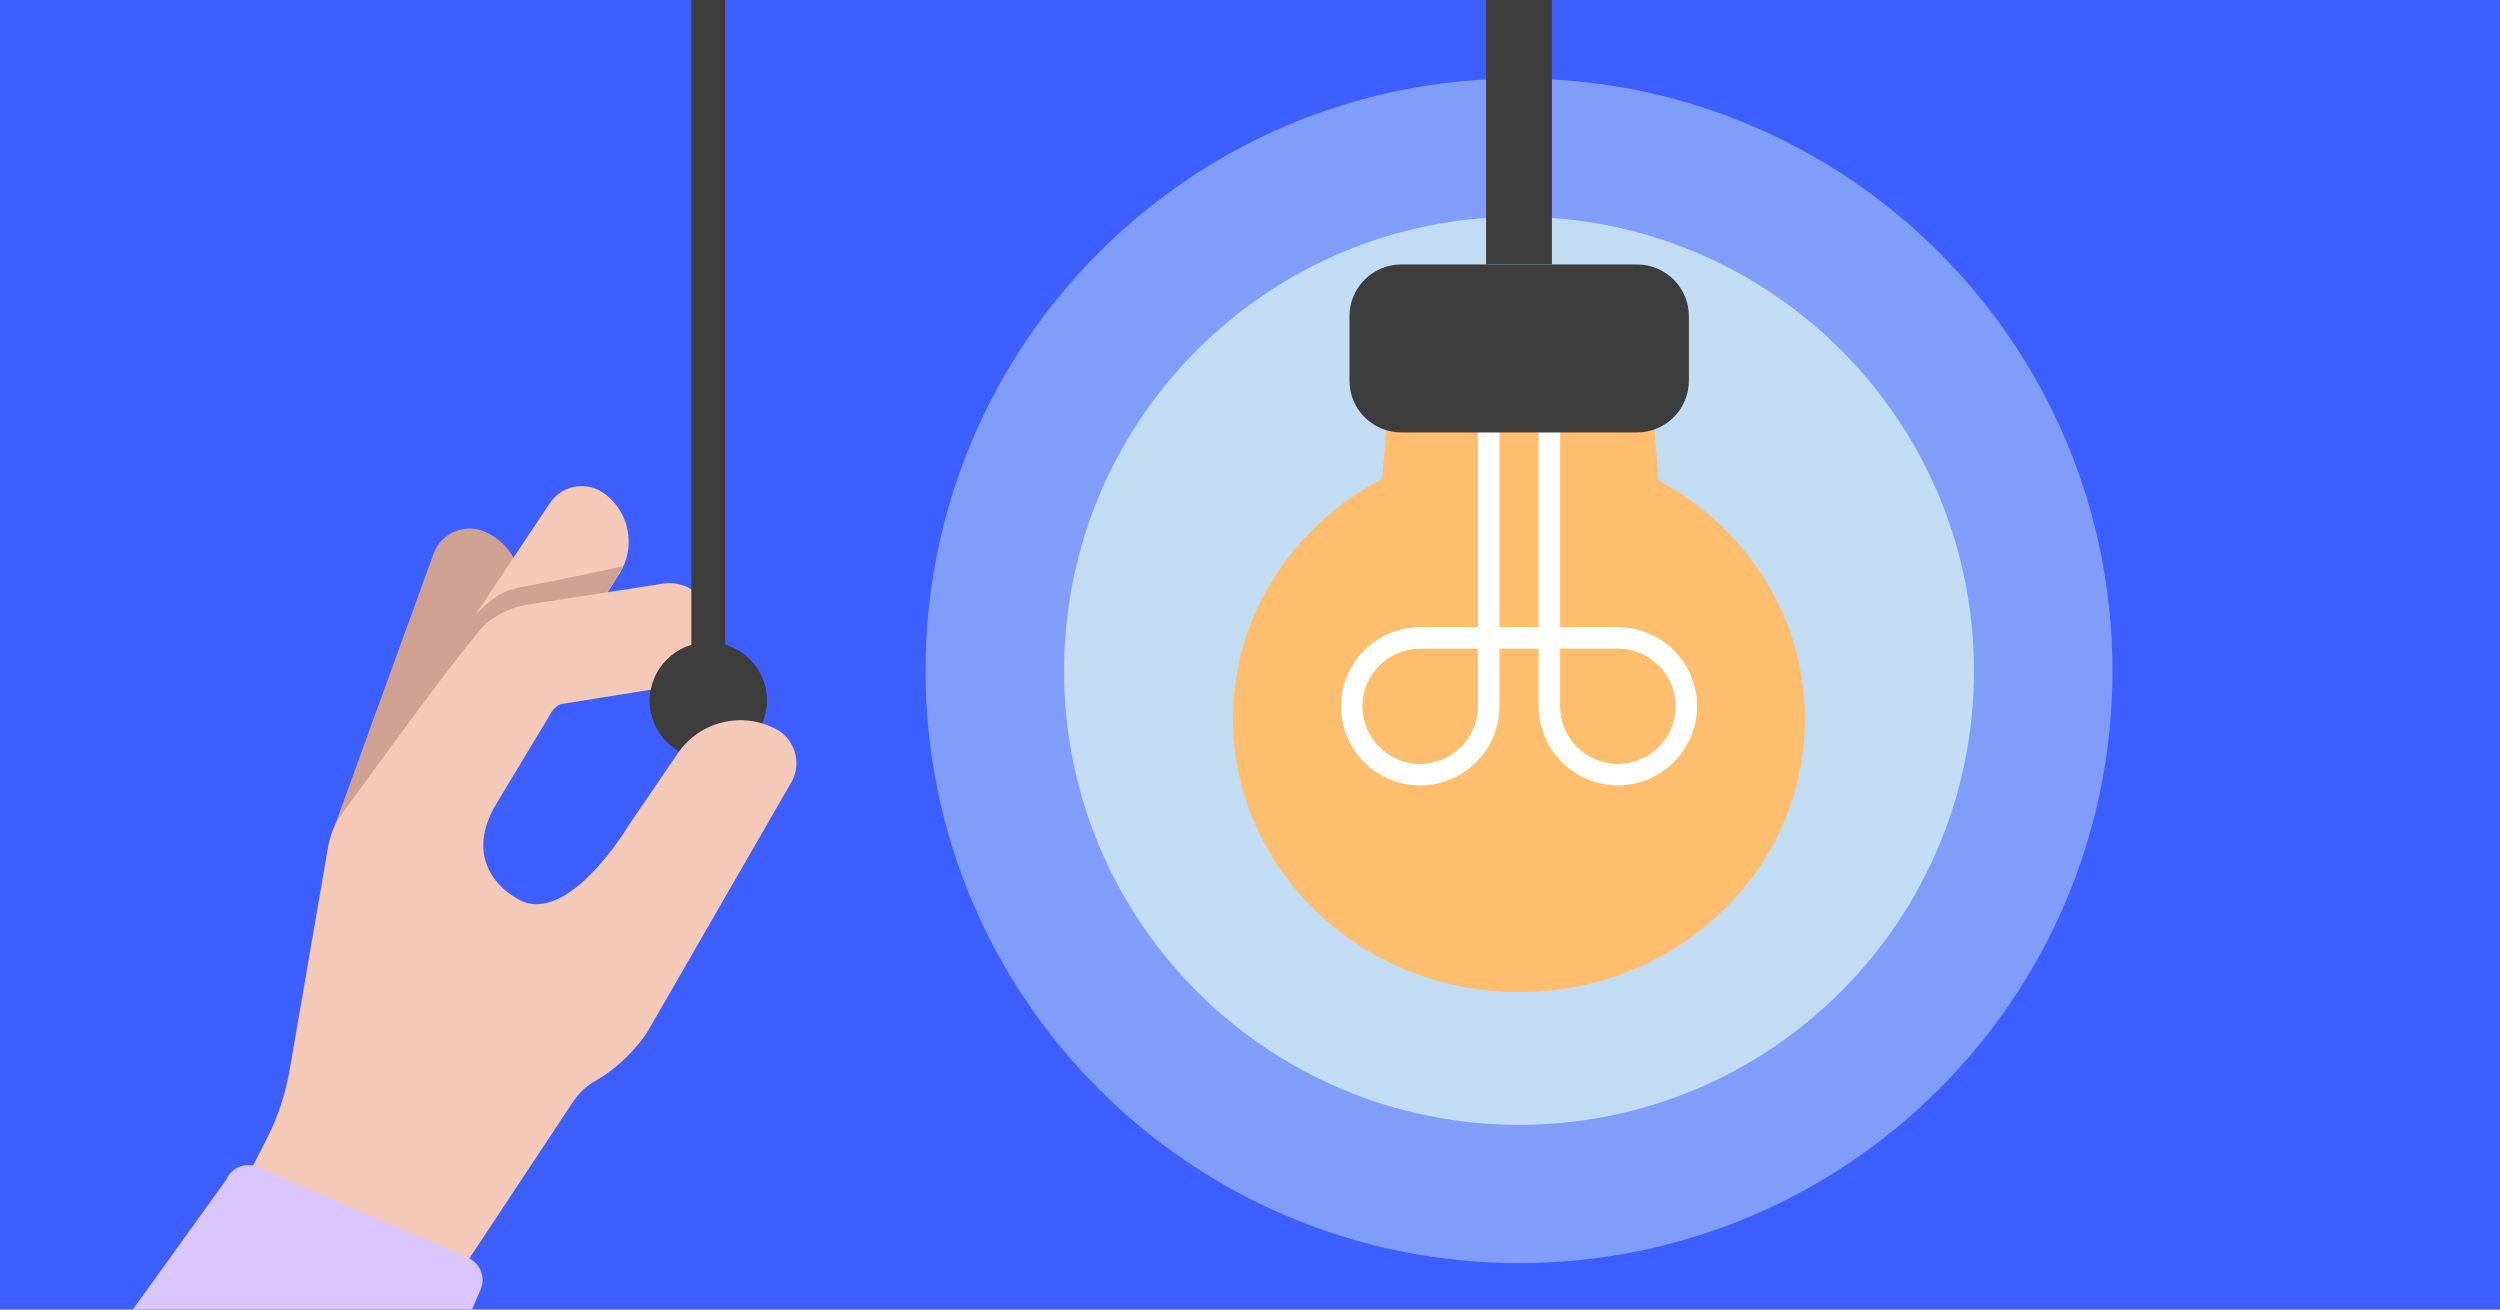
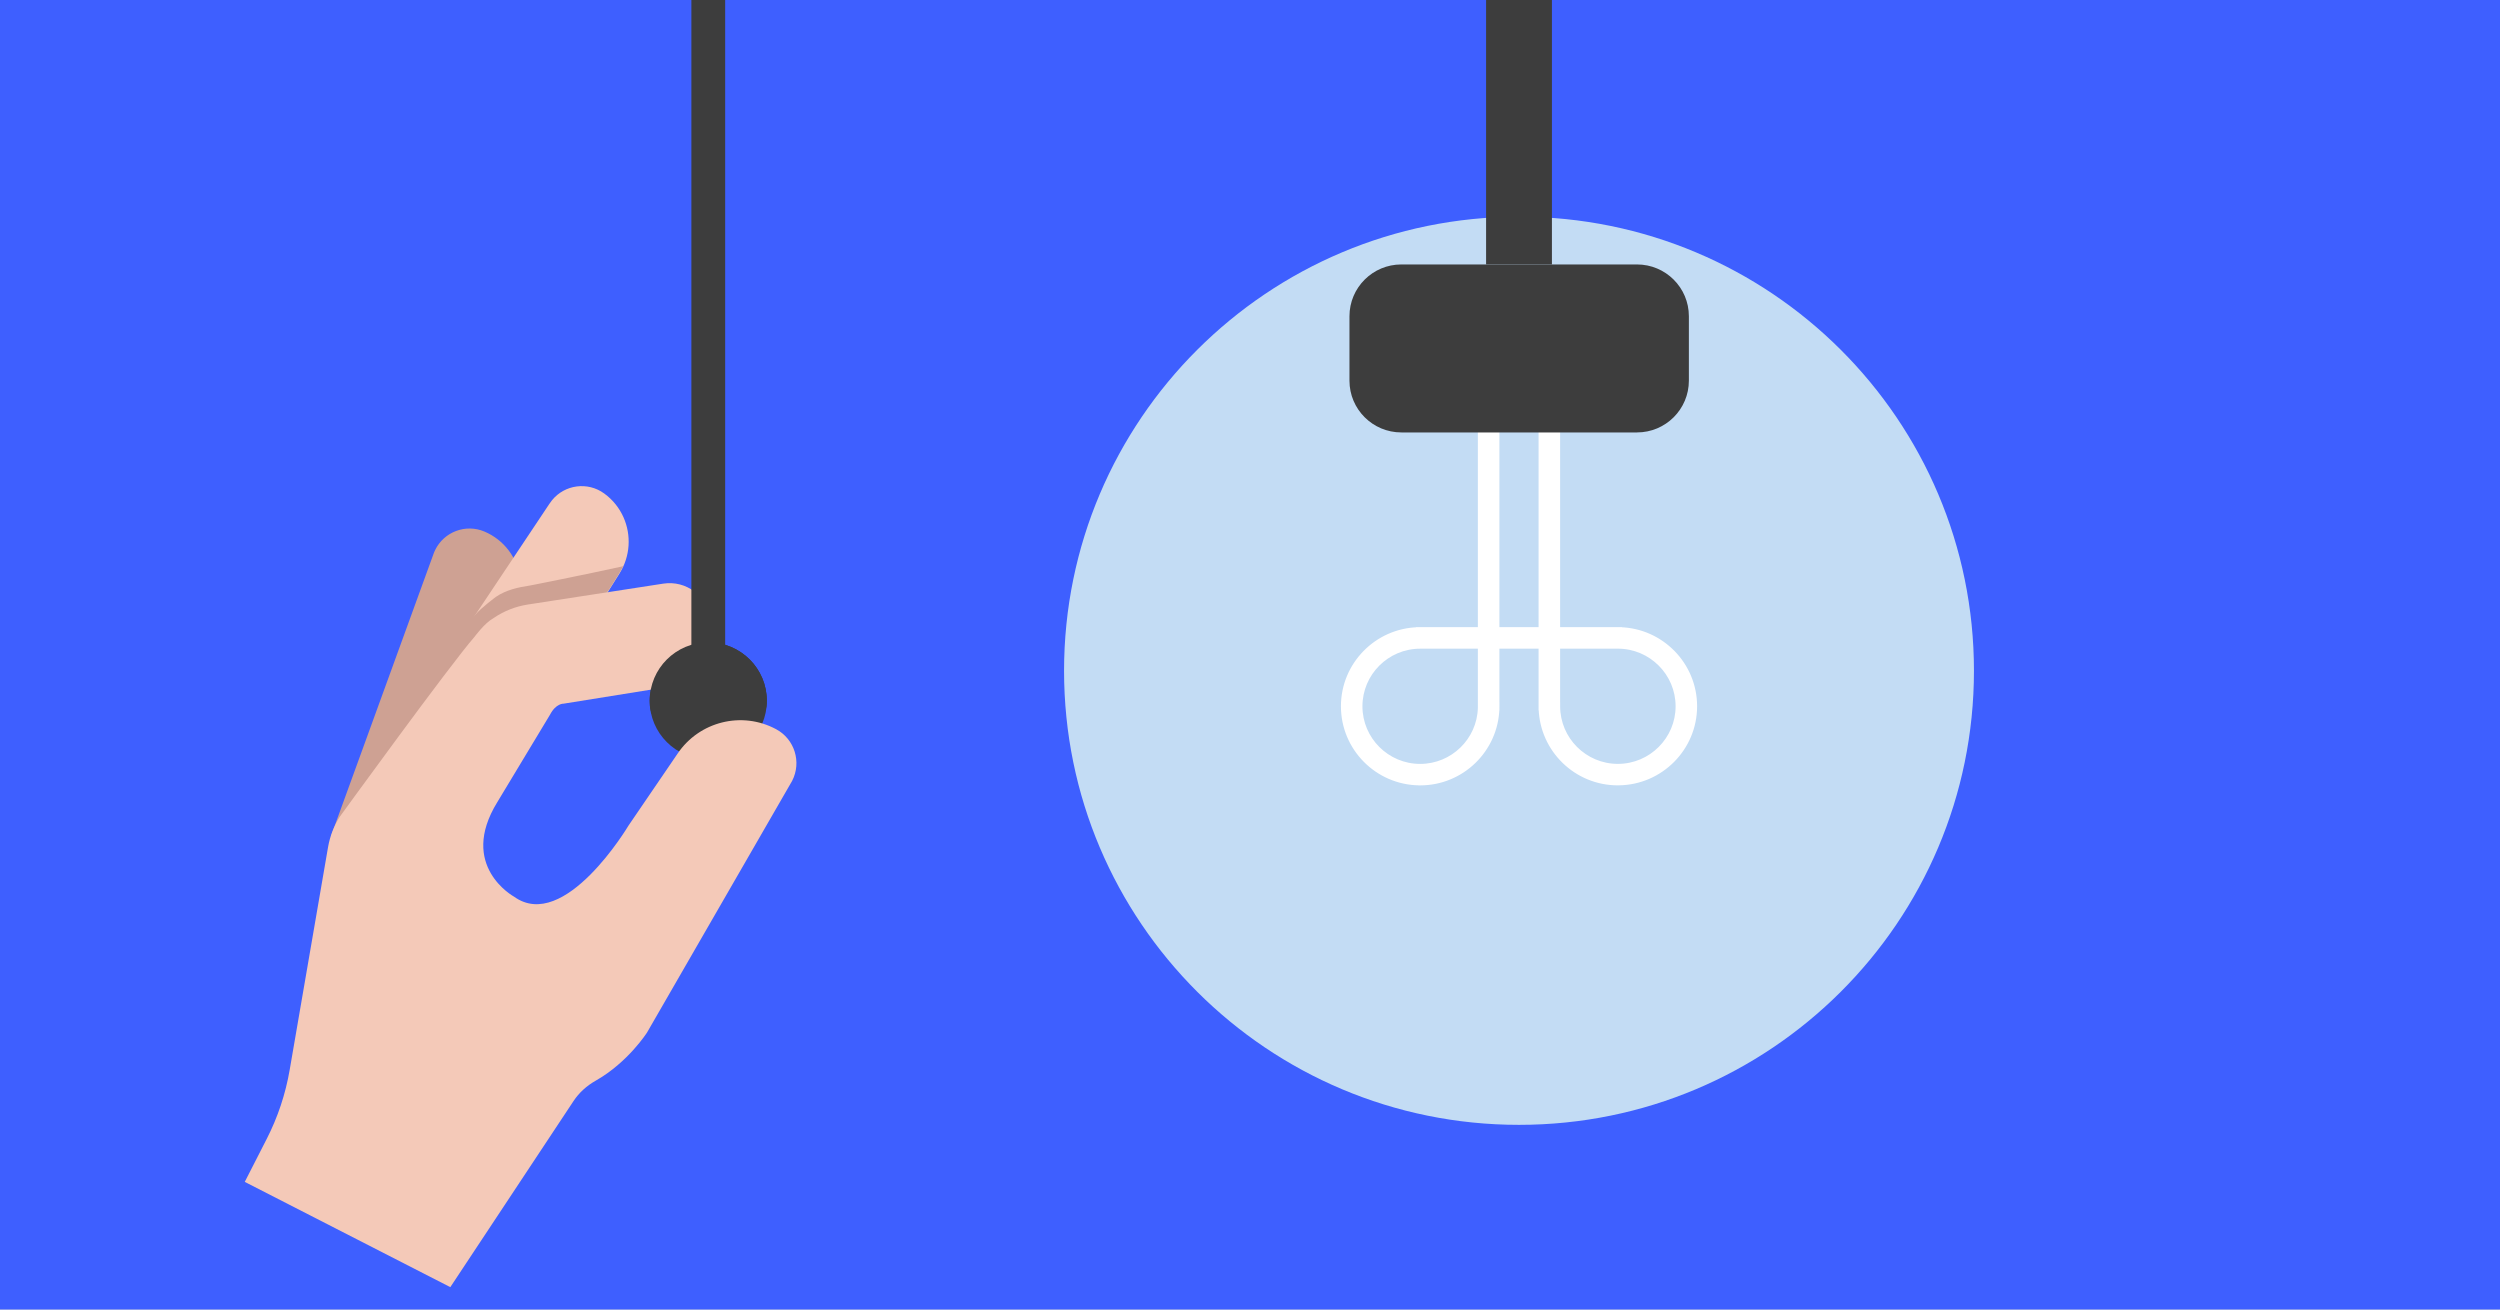
<svg xmlns="http://www.w3.org/2000/svg" fill="none" height="495" viewBox="0 0 945 495" width="945">
  <rect x="0" y="0" width="945" height="495" fill="#808080" stroke="none" />
  <clipPath id="clip0_227_160">
    <path d="M0 0H945V495H0Z" />
  </clipPath>
  <clipPath id="clip1_227_160">
    <path d="M-6.618 0H946.885V499H-6.618Z" />
  </clipPath>
  <clipPath id="clip2_227_160">
    <path d="M-80.514-93.761H1007.276V564.156H-80.514Z" />
  </clipPath>
  <g clip-path="url(#clip0_227_160)">
-     <path d="M0 0H945V495H0Z" fill="#f8f8f8" />
+     <path d="M0 0H945V495Z" fill="#f8f8f8" />
    <g clip-path="url(#clip1_227_160)">
      <path d="M0 0H953.503V499H0Z" fill="#f8f8f8" transform="matrix(1 0 0 1 -6.618 0)" />
      <g clip-path="url(#clip2_227_160)">
        <path d="M0 0H1087.79V657.917H0Z" fill="#3e5fff" transform="matrix(1 0 0 1 -80.514 -93.761)" />
        <path d="M574.184 425.194C669.16 425.194 746.154 348.35 746.154 253.558 746.154 158.766 669.16 81.922 574.184 81.922 479.207 81.922 402.214 158.766 402.214 253.558 402.214 348.35 479.207 425.194 574.184 425.194Z" fill="#c3dcf4" />
-         <path d="M574.184 477.445C698.074 477.445 798.507 377.208 798.507 253.558 798.507 129.908 698.074 29.671 574.184 29.671 450.294 29.671 349.861 129.908 349.861 253.558 349.861 377.208 450.294 477.445 574.184 477.445Z" fill="#c3dcf4" fill-opacity=".5" />
-         <path d="M626.924 181.626 625.213 159.163H524.333L522.433 181.029C489.025 198.435 466.29 232.205 466.072 271.136 465.758 328.175 513.907 374.684 573.614 375.026 573.832 375.026 574.06 375.026 574.279 375.026 633.681 375.026 681.973 329.199 682.287 272.369 682.505 233.438 660.132 199.403 626.924 181.617V181.626Z" fill="#ffbd6e" />
        <path d="M565.978 163.65V162.856H565.183 560.222 559.427V163.65 237.861H536.822 536.028V237.881C520.321 238.303 507.666 251.192 507.666 266.971 507.666 282.906 520.562 295.893 536.493 296.07L536.504 296.081H536.832C552.641 296.081 565.559 283.458 565.977 267.766H565.978V267.728C565.984 267.48 565.987 267.231 565.987 266.981V266.186H565.978V244.402H582.38V266.971 267.765L582.401 267.765C582.823 283.444 595.73 296.072 611.546 296.072H611.875L611.886 296.06C627.806 295.883 640.711 282.896 640.711 266.962 640.711 251.179 628.06 238.288 612.34 237.871V237.861H611.555 611.546 610.76 588.931V163.65 162.856H588.136 583.175 582.38V163.65 237.861H565.978V163.65ZM588.94 266.178 588.931 266.178V244.402H610.76 611.546 611.555C624.025 244.402 634.17 254.53 634.17 266.971 634.17 279.413 624.025 289.54 611.555 289.54 599.085 289.54 588.94 279.413 588.94 266.971V266.178ZM537.617 244.411V244.402H559.427V266.971 267.639C559.077 279.777 549.071 289.55 536.822 289.55 524.353 289.55 514.207 279.422 514.207 266.981 514.207 254.539 524.353 244.411 536.822 244.411H537.617Z" fill="#ffffff" stroke="#ffffff" stroke-width="1.589" />
        <g fill="#3d3d3d">
          <path d="M618.778 99.962H529.713C518.879 99.962 510.096 108.727 510.096 119.541V143.881C510.096 154.695 518.879 163.46 529.713 163.46H618.778C629.613 163.46 638.395 154.695 638.395 143.881V119.541C638.395 108.727 629.613 99.962 618.778 99.962Z" />
          <path d="M586.625-45.534H561.743V99.962H586.625V-45.534Z" />
          <path d="M267.728 287.007C279.958 287.007 289.872 277.112 289.872 264.905 289.872 252.699 279.958 242.804 267.728 242.804 255.498 242.804 245.584 252.699 245.584 264.905 245.584 277.112 255.498 287.007 267.728 287.007Z" />
        </g>
        <path d="M174.244 291.242 186.56 255.425 188.62 249.415 195.608 229.079C198.161 221.715 196.691 213.884 192.287 208.066 189.98 205.02 186.886 202.529 183.136 200.935 175.986 197.894 167.808 201.078 164.49 207.904 164.244 208.408 164.019 208.926 163.837 209.46L163.763 209.674 125.127 315.984C123.67 320.139 173.777 292.655 174.252 291.265L174.244 291.242Z" fill="#cea193" />
        <path d="M199.223 272.481 219.354 240.409 222.726 235.021 234.152 216.807C238.309 210.215 238.653 202.256 235.702 195.58 234.158 192.088 231.707 188.956 228.411 186.55 222.136 181.959 213.459 183.187 208.67 189.079 208.311 189.513 207.982 189.972 207.674 190.445L207.549 190.63 135.432 298.727C133.063 302.448 198.432 273.729 199.212 272.48L199.223 272.481Z" fill="#f4c9b8" />
        <path d="M176.034 235.723C176.354 235.33 178.684 233.582 179.801 232.233 181.846 229.777 187.454 225.614 187.454 225.614 191.331 222.976 195.812 222.007 200.436 221.302 200.436 221.302 220.475 217.37 235.639 214.019 235.639 214.019 231.527 221.198 228.964 224.614L195.064 240.724 145.224 298.352 132.311 300.884 176.022 235.733 176.034 235.723Z" fill="#cea193" />
        <path d="M299.439 295.139C303.069 288.064 300.362 279.386 293.373 275.639 280.436 268.698 264.351 272.687 256.125 284.875L237.553 312.101C237.553 312.101 213.386 352.705 194.315 338.944 194.315 338.944 173.056 327.375 187.999 303.188L207.899 270.169C210.178 265.787 213.041 265.989 213.041 265.989 219.403 264.967 248.297 260.323 248.297 260.323 260.839 258.312 269.652 246.827 268.337 234.141 267.429 225.356 259.423 219.272 250.708 220.617L199.545 228.507C194.92 229.222 190.516 230.951 186.64 233.589 186.64 233.589 186.575 233.659 186.407 233.748 183.168 235.531 179.404 240.677 179.404 240.677 169.997 251.423 128.446 308.721 128.446 308.721 126.245 312.185 124.736 316.066 124.017 320.129L109.495 404.444C107.93 413.527 105.01 422.317 100.818 430.514L92.522 446.752 170.219 486.541 216.783 416.213C218.907 412.996 221.806 410.408 225.161 408.506 237.459 401.532 244.591 390.271 244.591 390.271L299.452 295.13 299.439 295.139Z" fill="#f4c9b8" />
-         <path d="M-34.815 613.16 85.567 445.85C87.534 441.293 92.813 439.188 97.361 441.157L177.002 475.558C181.55 477.527 183.648 482.815 181.68 487.372L102.303 671.659C100.336 676.216 95.058 678.321 90.51 676.352L-30.136 624.973C-34.684 623.004-36.782 617.717-34.815 613.16Z" fill="#dcc6ff" />
        <path d="M265.539 267.201C277.769 267.201 289.872 277.112 289.872 264.905 289.872 252.699 279.958 242.804 267.728 242.804 255.498 242.804 245.584 252.699 245.584 264.905 245.584 277.112 253.309 267.201 265.539 267.201Z" fill="#3d3d3d" />
        <path d="M261.343 264.905H274.113L274.113-8.104H261.343L261.343 264.905Z" fill="#3d3d3d" />
      </g>
    </g>
  </g>
</svg>